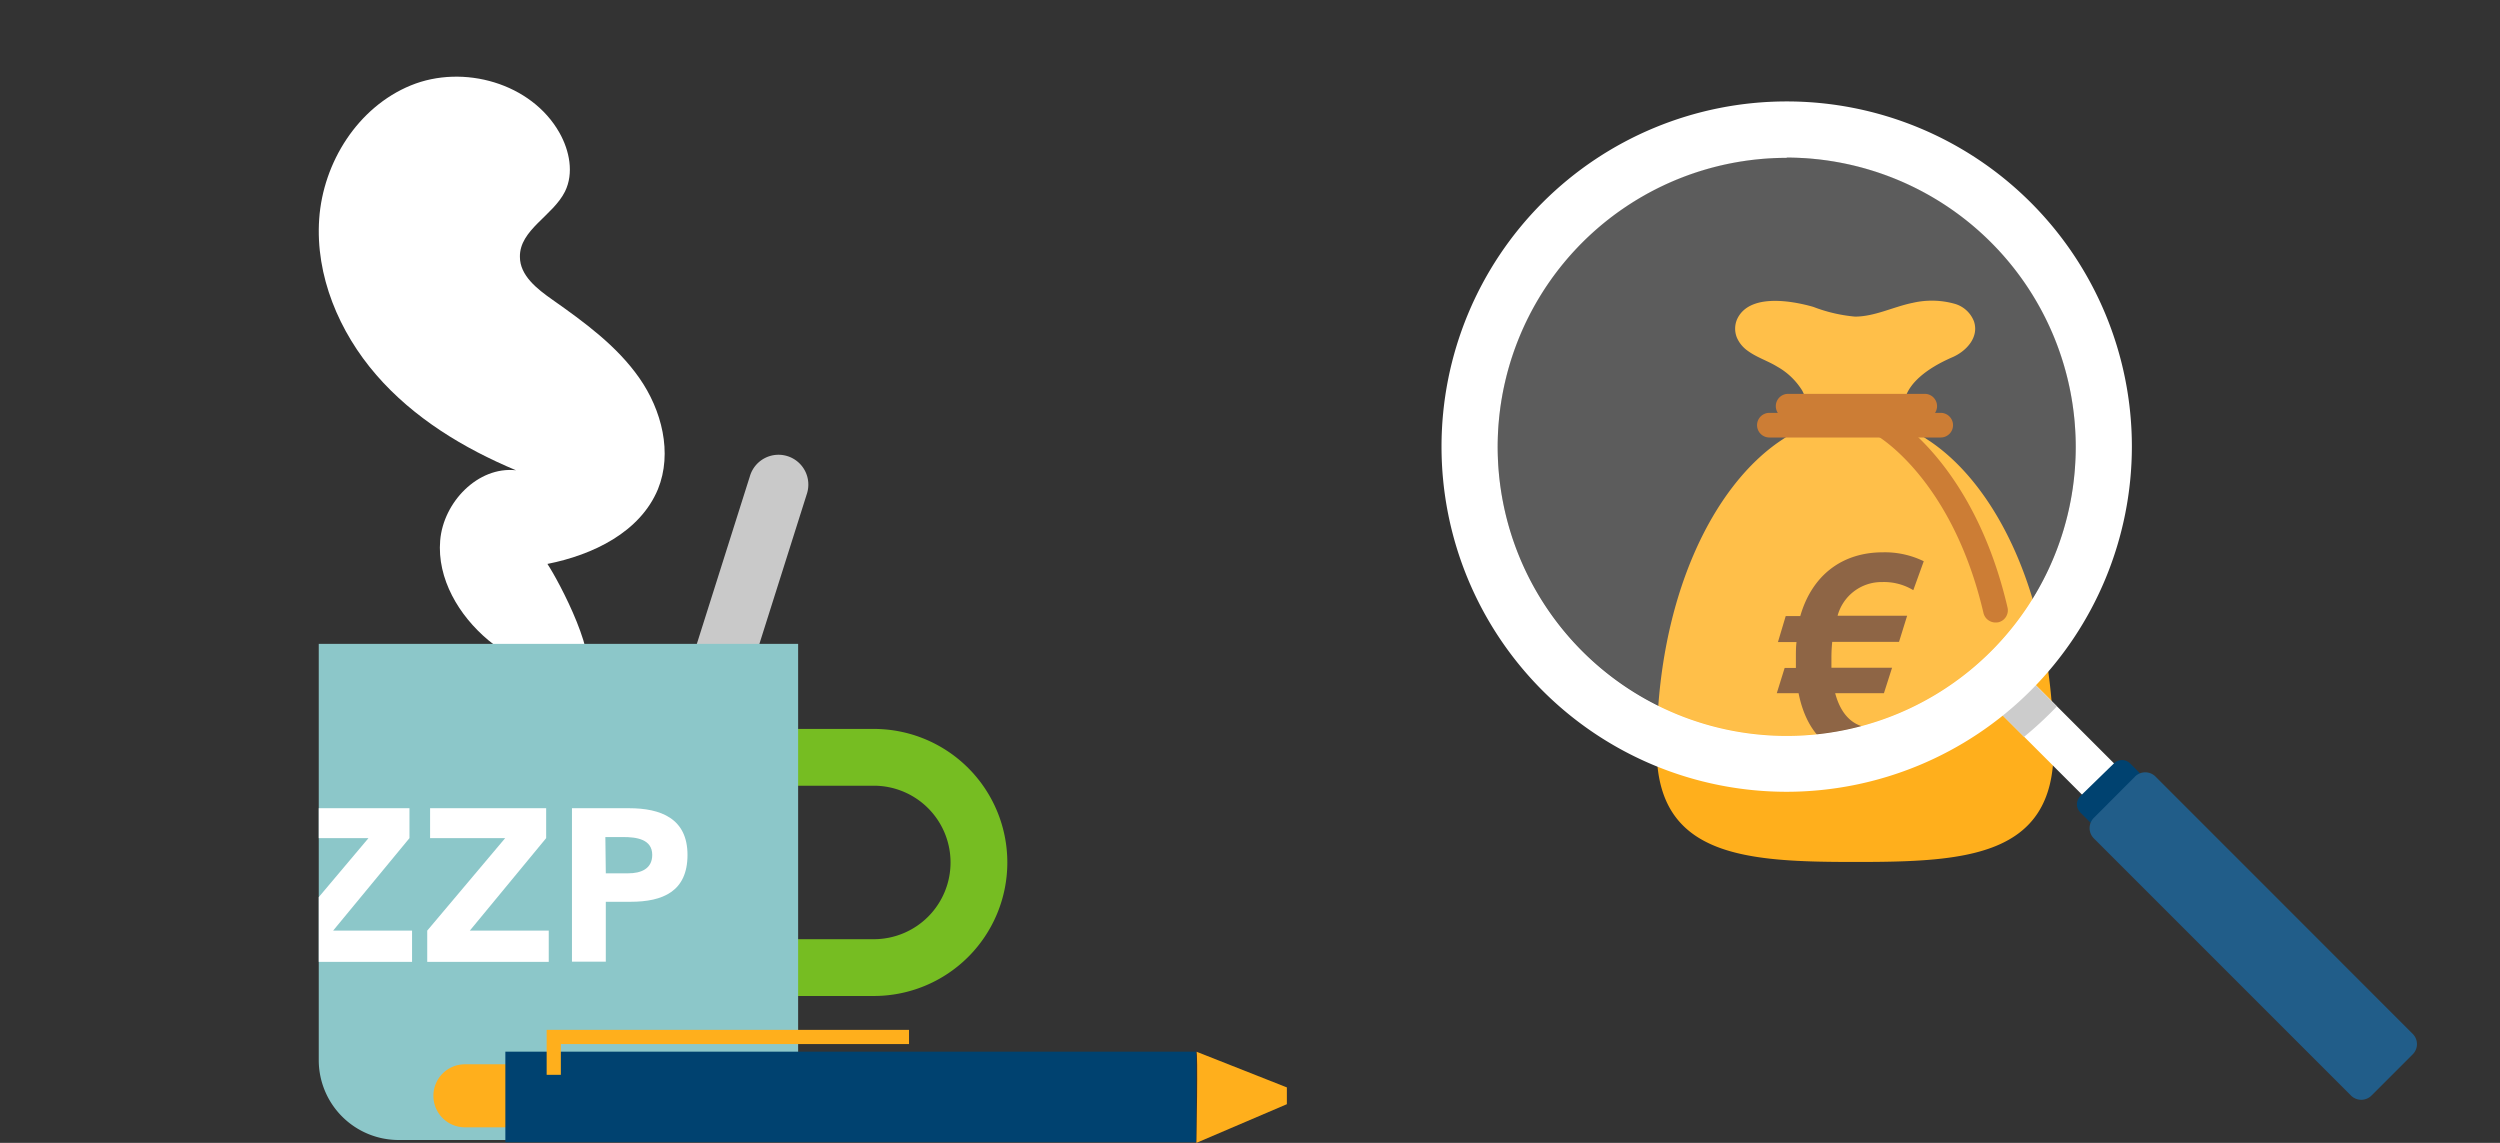
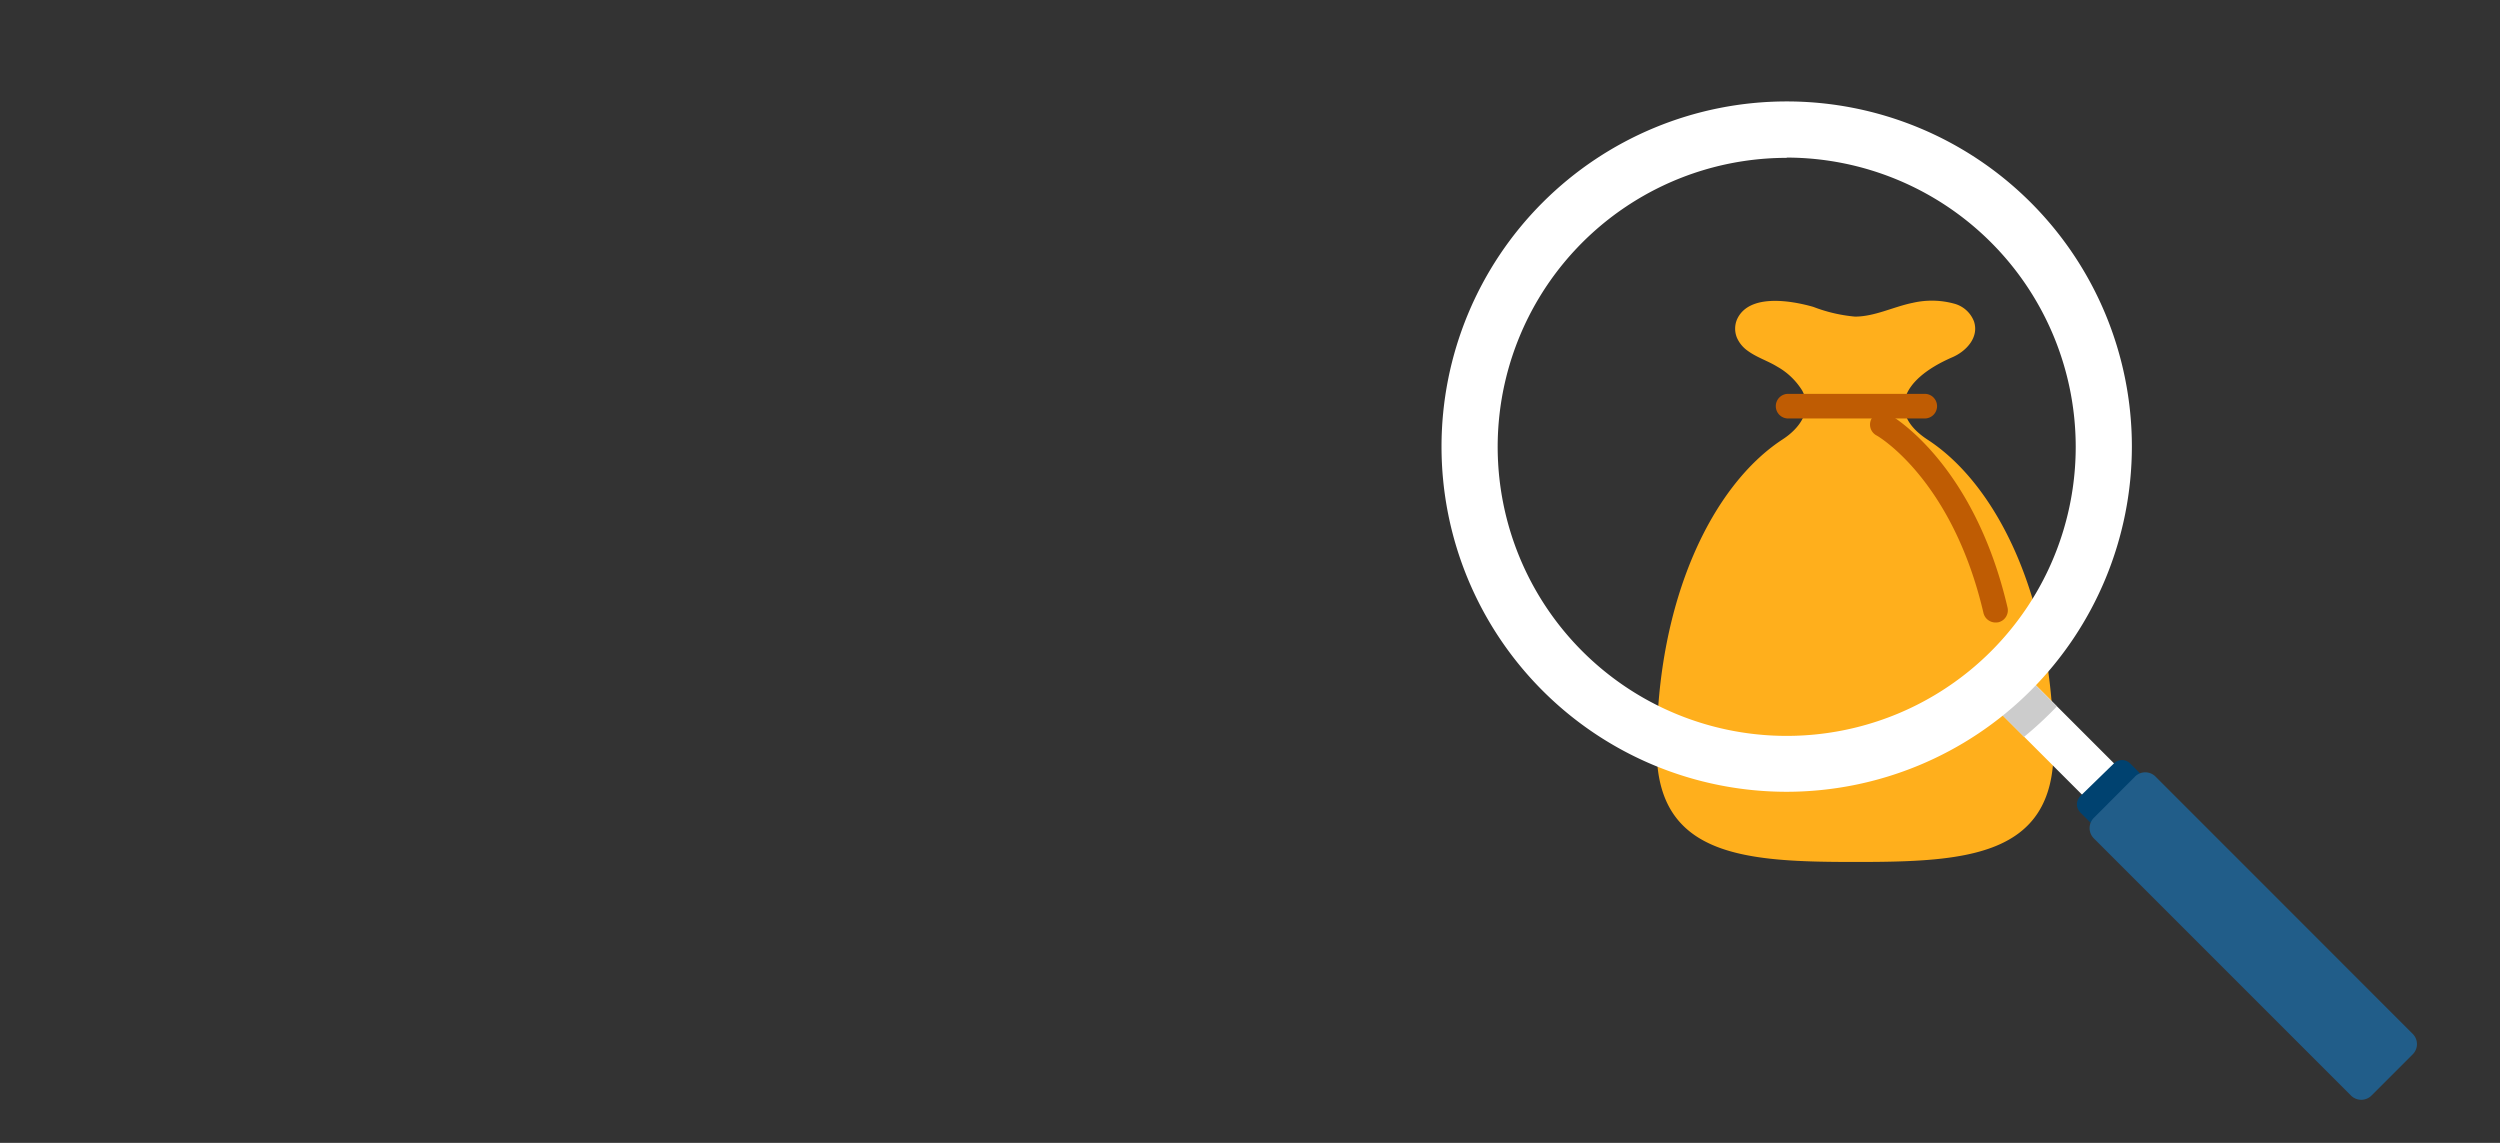
<svg xmlns="http://www.w3.org/2000/svg" viewBox="0 0 280 128">
  <rect x="0" y="0" width="280" height="128" fill="#333333" stroke="none" />
  <defs>
    <style>.a,.d,.k{fill:none;}.b{clip-path:url(#a);}.c{clip-path:url(#b);}.d{stroke:#76bd22;stroke-width:6.36px;}.d,.k{stroke-miterlimit:10;}.e,.p{fill:#fff;}.f{fill:#c9c9c9;}.g{fill:#8cc7c9;}.h{clip-path:url(#c);}.i{fill:#ffaf1c;}.j{fill:#004270;}.k{stroke:#ffaf1c;stroke-width:1.59px;}.l{fill:#723f16;}.m{fill:#bf5c03;}.n{fill:#215d89;}.o{fill:#ccc;}.p{opacity:0.2;}</style>
    <clipPath id="a">
      <rect class="a" width="280" height="127.92" />
    </clipPath>
    <clipPath id="b">
-       <rect class="a" x="20.21" y="-0.03" width="140" height="128.06" />
-     </clipPath>
+       </clipPath>
    <clipPath id="c">
-       <path class="a" d="M35.71,72.11H89.39a0,0,0,0,1,0,0v46.62a8.95,8.95,0,0,1-8.95,8.95H44.65a8.95,8.95,0,0,1-8.95-8.95V72.11A0,0,0,0,1,35.71,72.11Z" />
-     </clipPath>
+       </clipPath>
  </defs>
  <title>zzp-detail</title>
  <g class="b">
    <g class="c">
      <path class="d" d="M73.38,84.82H97.87A11.77,11.77,0,0,1,109.64,96.6v0a11.77,11.77,0,0,1-11.77,11.77H73.38a0,0,0,0,1,0,0V84.82A0,0,0,0,1,73.38,84.82Z" />
      <path class="e" d="M54.69,71.7c-3.3-2.76-5.75-6.89-5.39-11.17s4.22-8.32,8.49-7.86C51.92,50.21,46.33,46.82,42.15,42s-6.84-11.13-6.4-17.48S40.09,12,46,9.57s13.54-.24,16.66,5.3c1.13,2,1.63,4.53.62,6.58-1.35,2.72-5.1,4.29-5.05,7.32,0,2.09,1.92,3.59,3.63,4.79,3.59,2.53,7.22,5.17,9.74,8.77s3.74,8.39,2.09,12.46c-2,4.82-7.28,7.36-12.38,8.37,1.25,1.87,6.13,11,4.08,13.13C63.51,78.26,56.57,73.28,54.69,71.7Z" />
      <path class="f" d="M81.17,50h0a3.34,3.34,0,0,1,3.34,3.34V96.64a0,0,0,0,1,0,0H77.83a0,0,0,0,1,0,0V53.35A3.34,3.34,0,0,1,81.17,50Z" transform="translate(25.9 -21.07) rotate(17.56)" />
      <path class="g" d="M35.71,72.11H89.39a0,0,0,0,1,0,0v46.62a8.95,8.95,0,0,1-8.95,8.95H44.65a8.95,8.95,0,0,1-8.95-8.95V72.11A0,0,0,0,1,35.71,72.11Z" />
      <g class="h">
        <path class="e" d="M32.54,104.23l8.73-10.36H32.86V90.52h13v3.35l-8.55,10.36h8.84v3.5H32.54Z" />
        <path class="e" d="M47.85,104.23l8.73-10.36H48.17V90.52h13v3.35l-8.55,10.36h8.84v3.5H47.85Z" />
        <path class="e" d="M64.06,90.52h6.39C74,90.52,77,91.66,77,95.75S74.24,101,70.62,101H67.85v6.71H64.06Zm3.79,7.29h2.53c1.34,0,2.67-.46,2.67-2.06,0-1.78-1.8-2-3.25-2h-2Z" />
      </g>
      <path class="i" d="M52.07,119.2h8.48a0,0,0,0,1,0,0v7.06a0,0,0,0,1,0,0H52.07a3.53,3.53,0,0,1-3.53-3.53v0A3.53,3.53,0,0,1,52.07,119.2Z" />
      <rect class="j" x="56.6" y="117.79" width="77.35" height="10.24" />
      <path class="i" d="M134,117.79l10.13,4v1.88L134,128S134.19,117.55,134,117.79Z" />
      <polyline class="k" points="62.02 120.38 62.02 116.14 101.81 116.14" />
    </g>
    <path class="i" d="M215.9,49.25c-4.4-2.86-3.18-6.66,2.77-9.24,1.55-.67,3-2.22,2.42-4a3.27,3.27,0,0,0-2.22-2,9.51,9.51,0,0,0-4.65-.09c-2.14.43-4.25,1.54-6.46,1.54a17.25,17.25,0,0,1-4.67-1.09c-2.4-.69-7.25-1.56-8.56,1.44a2.67,2.67,0,0,0,0,2,3.53,3.53,0,0,0,1.27,1.52c1,.72,2.2,1.09,3.24,1.73a7.72,7.72,0,0,1,2.81,2.69c1.2,2.22-.32,4.24-2.18,5.45-7.85,5.11-14.12,17.89-14.12,34.72,0,12.07,10,12.62,22.25,12.62S230,96,230,84C230,67.14,223.75,54.36,215.9,49.25Z" />
-     <path class="l" d="M209.74,84.88c-5,0-7.45-3-8.3-7.24H199l.88-2.83h1.26c0-.41,0-.85,0-1.29s0-1.11.07-1.61h-2.08L200,69h1.63c1.32-4.59,4.71-7.14,9.24-7.14a9.89,9.89,0,0,1,4.59,1l-1.17,3.24a6.34,6.34,0,0,0-3.48-.91,5.1,5.1,0,0,0-5,3.77h7.79l-.91,2.93h-7.48a17,17,0,0,0-.09,1.79c0,.38,0,.76,0,1.11h6.79L211,77.64h-5.46c.63,2.36,2,3.9,4.36,3.9a4.61,4.61,0,0,0,3.81-1.73l2.35,2.36A7.82,7.82,0,0,1,209.74,84.88Z" />
    <path class="m" d="M223.5,69.72a1.39,1.39,0,0,1-1.35-1.06c-3.5-15-11.84-19.81-11.92-19.86a1.38,1.38,0,1,1,1.35-2.4c.38.21,9.49,5.47,13.26,21.63a1.38,1.38,0,0,1-1,1.66A1.63,1.63,0,0,1,223.5,69.72Z" />
-     <path class="m" d="M217.36,49H198.17a1.38,1.38,0,1,1,0-2.76h19.19a1.38,1.38,0,0,1,0,2.76Z" />
    <path class="m" d="M215.57,46.87h-15.3a1.38,1.38,0,1,1,0-2.76h15.3a1.38,1.38,0,0,1,0,2.76Z" />
    <rect class="e" x="227.46" y="74.17" width="5.01" height="16.13" transform="translate(9.21 186.7) rotate(-45)" />
    <path class="j" d="M233,89.16A1.3,1.3,0,0,0,233,91L234,92a1.3,1.3,0,0,0,1.87,0l3.66-3.67a1.29,1.29,0,0,0,0-1.87l-.93-.93a1.29,1.29,0,0,0-1.87,0Z" />
    <path class="n" d="M234.53,91.58a1.63,1.63,0,0,0,0,2.34l28.76,28.76a1.63,1.63,0,0,0,2.34,0l4.57-4.57a1.62,1.62,0,0,0,0-2.34L241.44,87a1.62,1.62,0,0,0-2.34,0Z" />
    <path class="o" d="M226,74.76l-3.54,3.54,4.23,4.23a40.93,40.93,0,0,0,3.68-3.41Z" />
-     <path class="e" d="M200.11,88.68A38.66,38.66,0,1,1,238.77,50,38.7,38.7,0,0,1,200.11,88.68Zm0-71A32.37,32.37,0,1,0,232.48,50,32.41,32.41,0,0,0,200.11,17.65Z" />
-     <circle class="p" cx="200.11" cy="50.02" r="32.37" />
+     <path class="e" d="M200.11,88.68A38.66,38.66,0,1,1,238.77,50,38.7,38.7,0,0,1,200.11,88.68m0-71A32.37,32.37,0,1,0,232.48,50,32.41,32.41,0,0,0,200.11,17.65Z" />
  </g>
</svg>